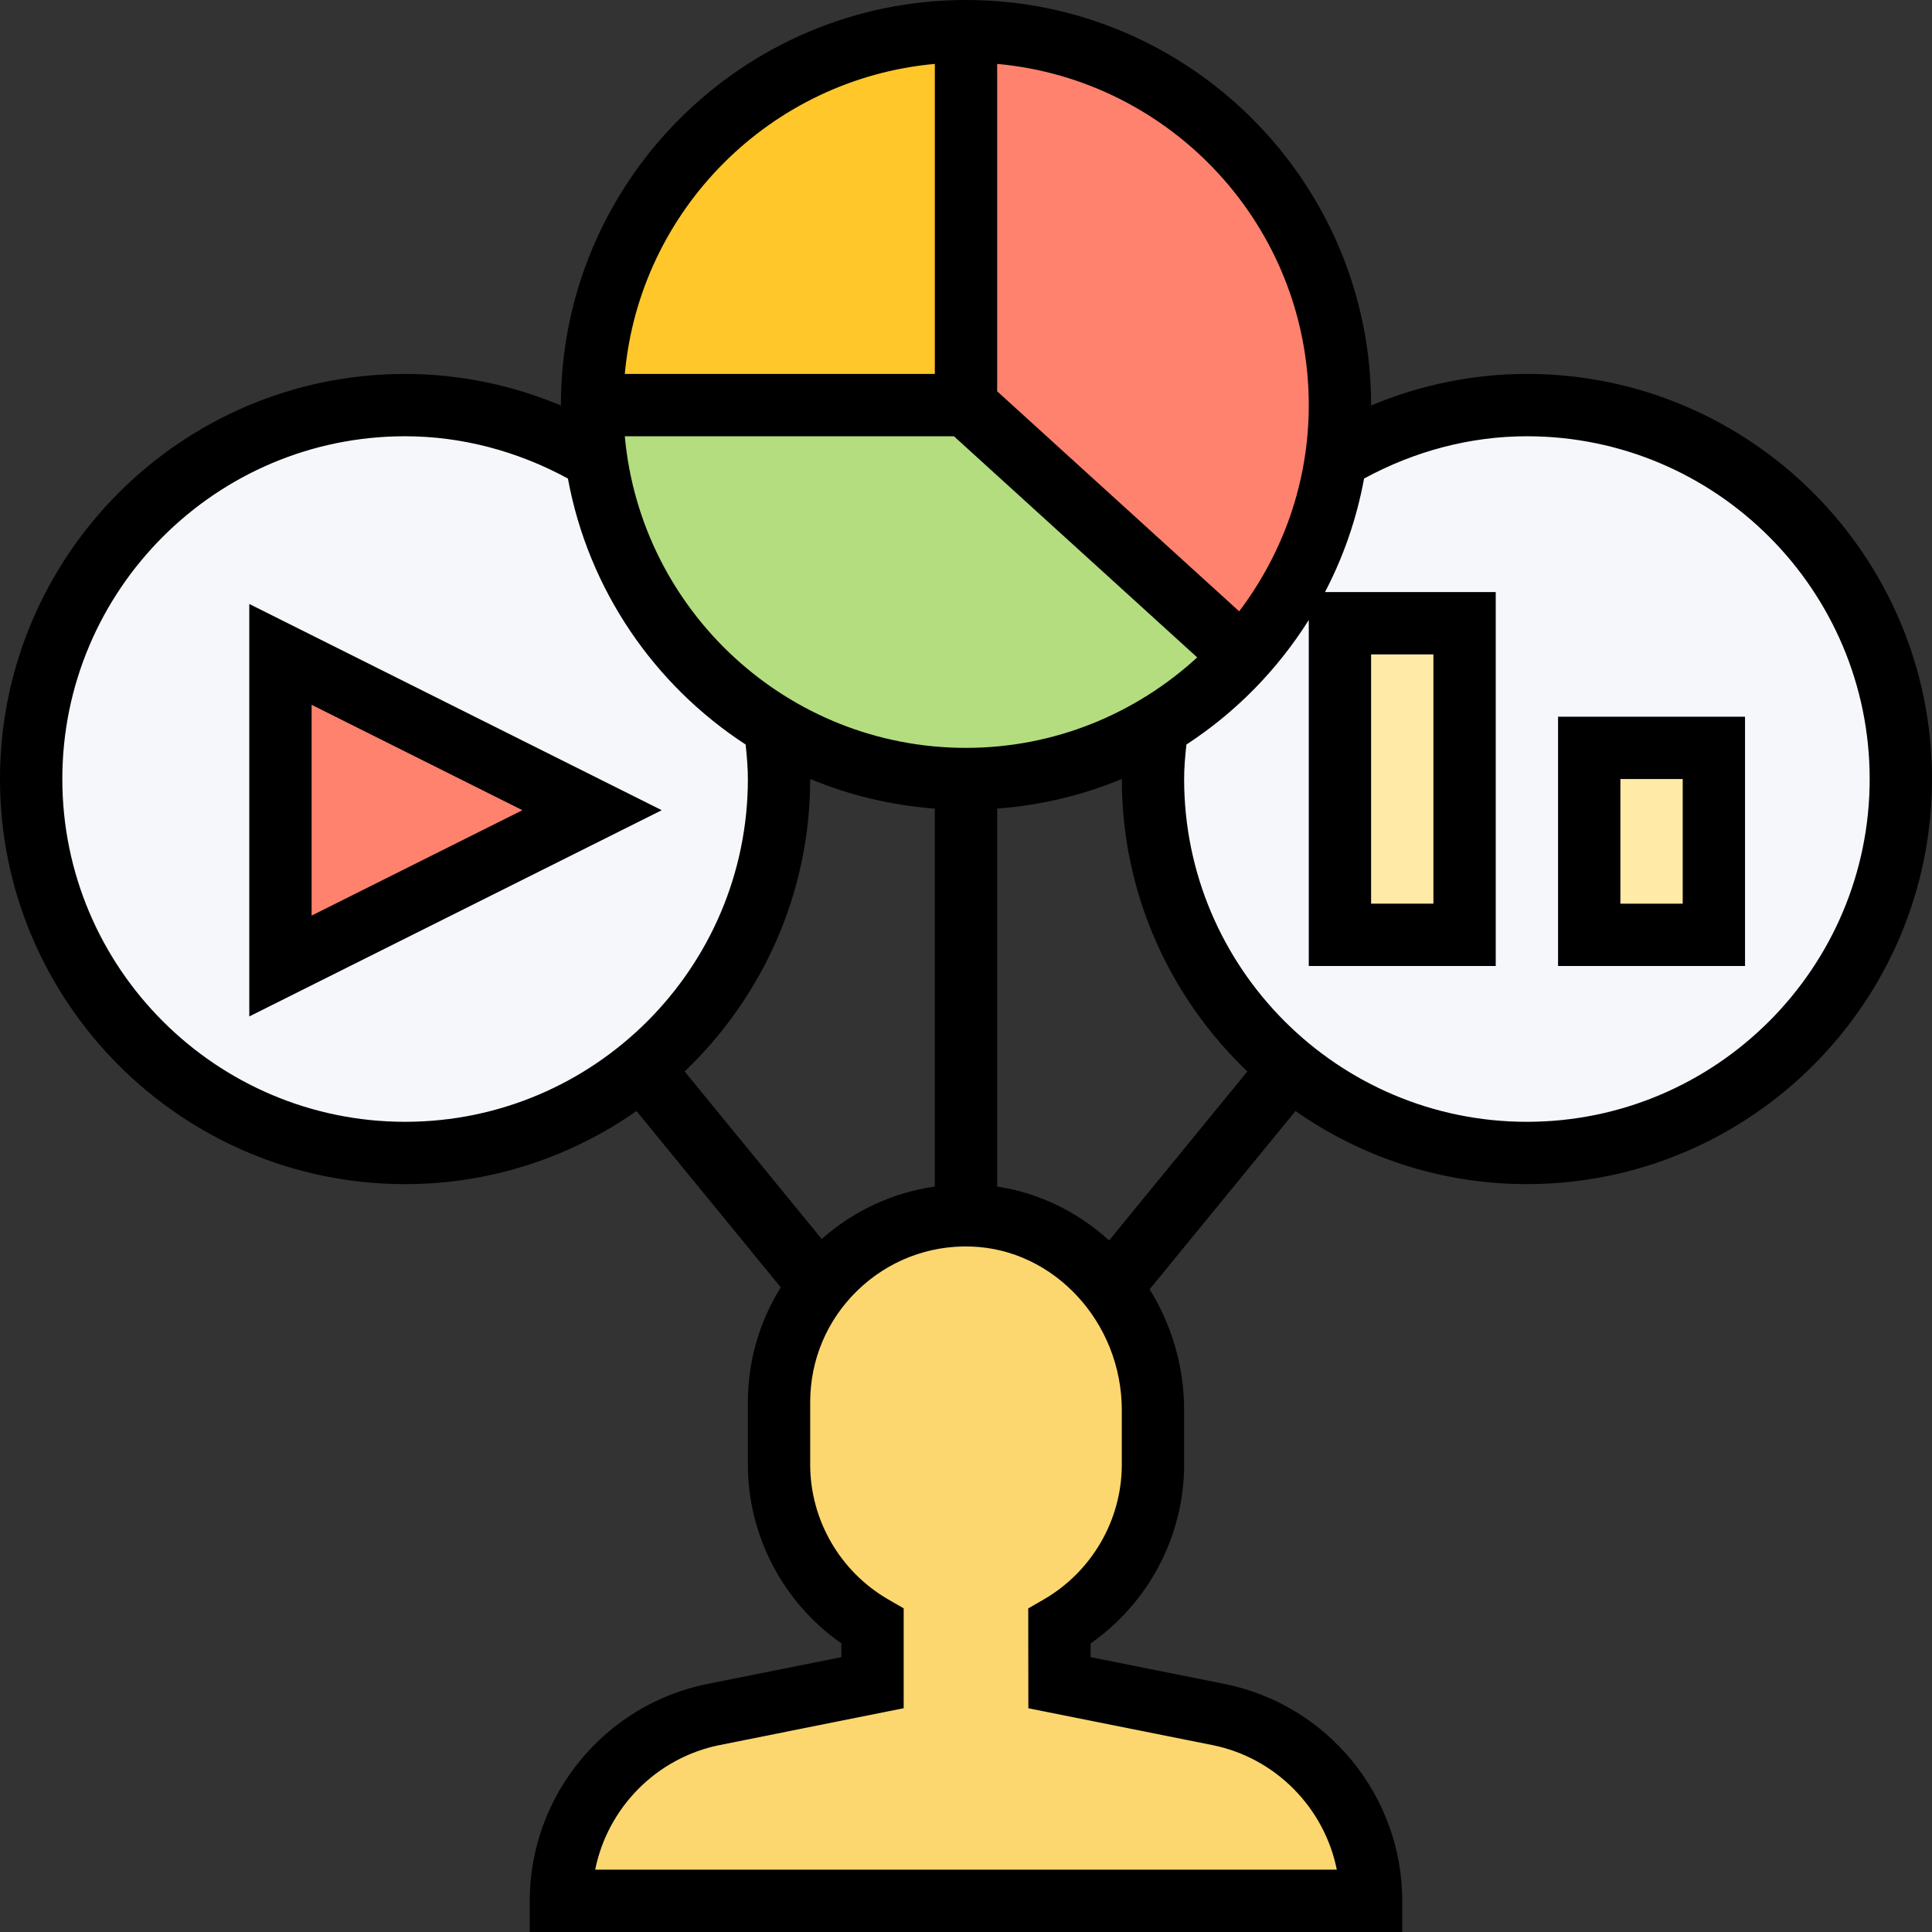
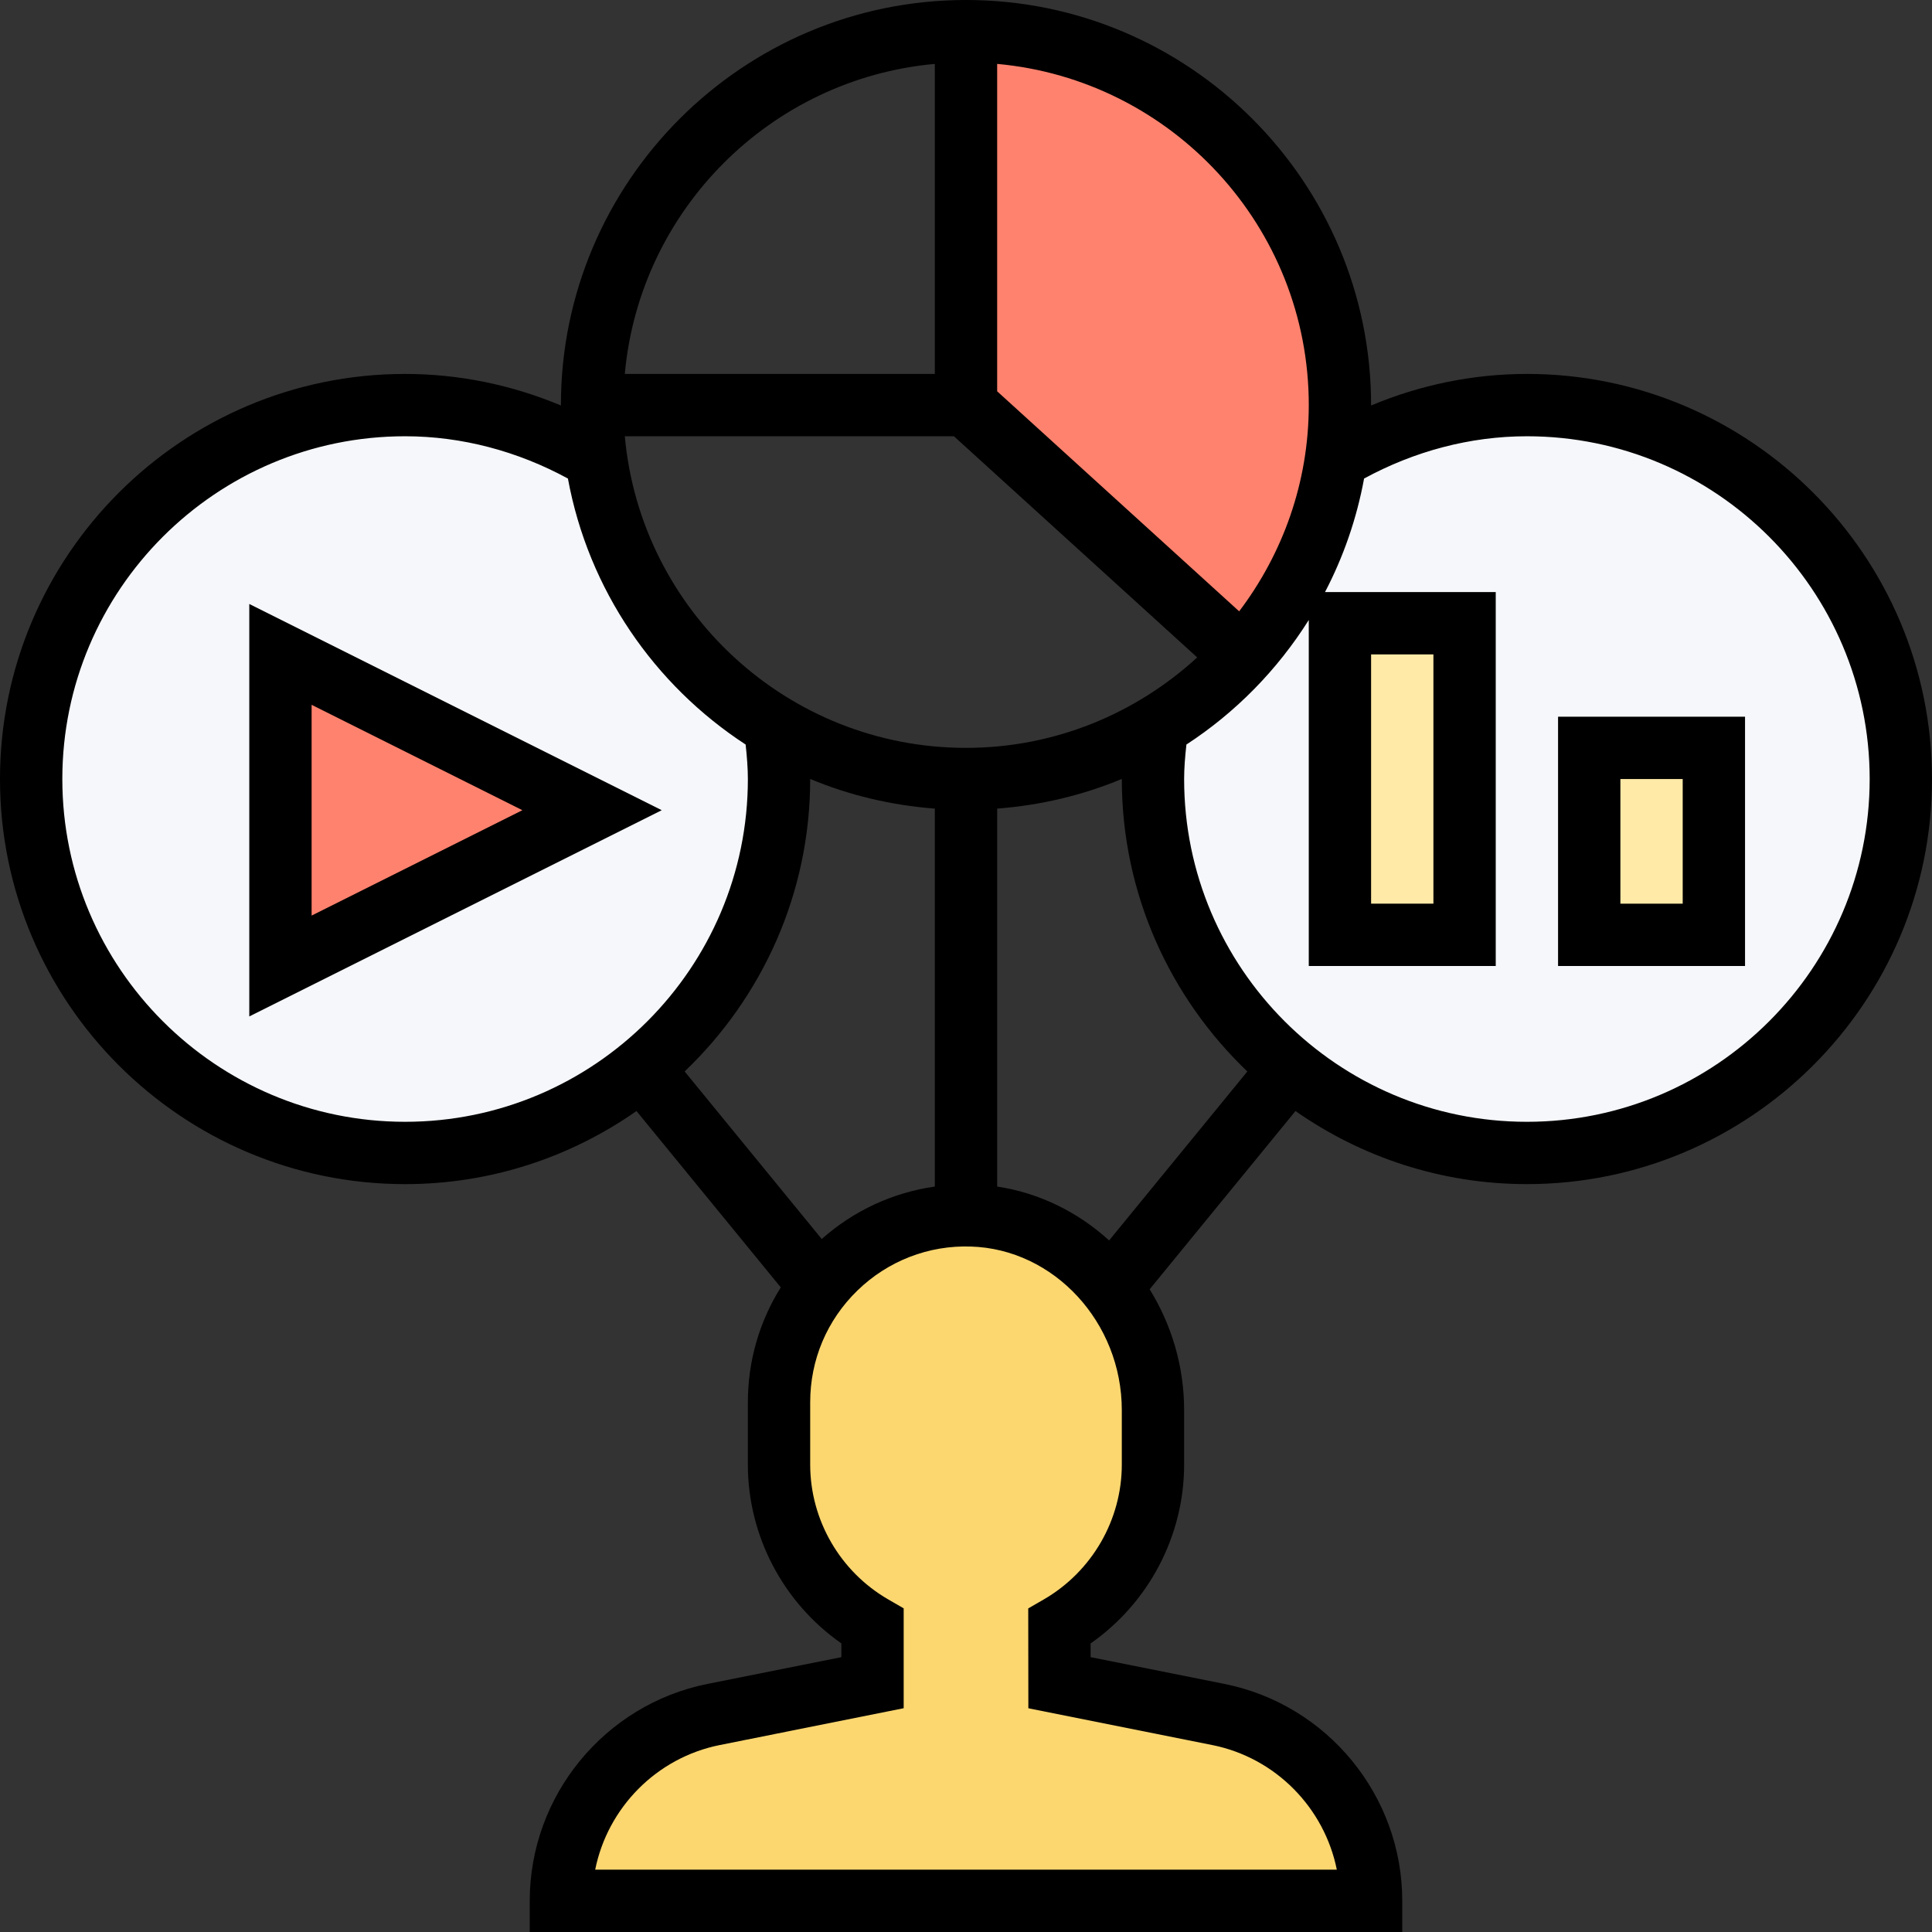
<svg xmlns="http://www.w3.org/2000/svg" height="496pt" viewBox="0 0 496 496" width="496pt">
  <rect x="0" y="0" width="496" height="496" fill="#333333" stroke="none" />
  <path d="m319.121 168.559c12.559-13.918 21.199-31.52 23.918-50.957 14.32-8.562 31.039-13.602 48.961-13.602 53.039 0 96 42.961 96 96s-42.961 96-96 96c-23.121 0-44.238-8.078-60.801-21.68-21.438-17.602-35.199-44.32-35.199-74.32 0-4.559.48-8.961 1.039-13.359 8.16-4.961 15.602-11.039 22.082-18.082zm0 0" fill="#f5f7fa" />
  <path d="m198.961 186.641c.559 4.398 1.039 8.801 1.039 13.359 0 30-13.762 56.719-35.199 74.32-16.562 13.602-37.68 21.68-60.801 21.68-53.039 0-96-42.961-96-96s42.961-96 96-96c17.922 0 34.641 5.039 48.961 13.602 4.16 29.359 21.598 54.477 46 69.039zm0 0" fill="#f5f7fa" />
  <path d="m249.441 312c14.637.48 27.359 7.68 35.68 18.559 6.879 8.723 10.879 19.762 10.879 31.441v14c0 17.762-9.68 33.199-24 41.52v14.48l40.801 8.16c11.359 2.238 21.199 8.398 28.16 16.879 6.961 8.48 11.039 19.281 11.039 30.961h-208c0-23.281 16.398-43.281 39.199-47.84l40.801-8.16v-14.48c-14.32-8.32-24-23.758-24-41.52v-16c0-11.359 3.922-21.762 10.48-29.922 8.801-11.039 22.32-18.078 37.52-18.078zm0 0" fill="#fcd770" />
  <path d="m343.039 117.602c-2.719 19.438-11.359 37.039-23.918 50.957h-.082l-71.039-64.559v-96c53.039 0 96 42.961 96 96 0 4.641-.32 9.199-.961 13.602zm0 0" fill="#ff826e" />
-   <path d="m319.121 168.559c-6.48 7.043-13.922 13.121-22.082 18.082-14.32 8.48-31.117 13.359-49.039 13.359s-34.719-4.879-49.039-13.359c-24.402-14.562-41.84-39.68-46-69.039-.641-4.402-.961-8.961-.961-13.602h96l71.039 64.559zm0 0" fill="#b4dd7f" />
-   <path d="m248 8v96h-96c0-53.039 42.961-96 96-96zm0 0" fill="#ffc729" />
  <path d="m408 192h32v48h-32zm0 0" fill="#ffeaa7" />
  <path d="m344 160h32v80h-32zm0 0" fill="#ffeaa7" />
  <path d="m152 208-80 40v-80zm0 0" fill="#ff826e" />
  <path d="m392 96c-13.742 0-27.336 2.785-40.008 8.105 0-.035.008-.074.008-.105 0-57.344-46.656-104-104-104s-104 46.656-104 104c0 .031.008.07.008.105-12.672-5.32-26.266-8.105-40.008-8.105-57.344 0-104 46.656-104 104s46.656 104 104 104c22.09 0 42.543-6.969 59.406-18.762l37.043 45.266c-5.473 8.77-8.449 18.871-8.449 29.496v16c0 18.312 9.09 35.496 24 45.902v3.539l-34.344 6.863c-26.457 5.297-45.656 28.719-45.656 55.695v8h224v-8c0-26.977-19.199-50.398-45.656-55.688l-34.352-6.871v-3.52c14.91-10.418 24.008-27.609 24.008-45.922v-13.984c0-11.344-3.273-21.992-8.848-31.016l37.441-45.762c16.863 11.793 37.316 18.762 59.406 18.762 57.344 0 104-46.656 104-104s-46.656-104-104-104zm-56 8c0 19.887-6.711 38.191-17.871 52.945l-62.129-56.488v-84.051c44.785 4.059 80 41.77 80 87.594zm-88 88c-45.824 0-83.535-35.215-87.594-80h84.496l62.457 56.777c-15.672 14.367-36.48 23.223-59.359 23.223zm-8-175.594v79.594h-79.594c3.816-42.145 37.449-75.777 79.594-79.594zm-224 183.594c0-48.52 39.48-88 88-88 14.574 0 28.902 3.84 41.801 10.855 5.254 28.535 22.16 53 45.625 68.289.344 3.168.574 6.129.574 8.855 0 48.52-39.48 88-88 88s-88-39.48-88-88zm192 0c0-.008 0-.016 0-.023 9.977 4.176 20.754 6.758 32 7.617v97.031c-10.762 1.535-20.785 6.152-29.039 13.465l-35.191-43.012c19.816-18.941 32.23-45.566 32.23-75.078zm80 176c0 14.199-7.672 27.465-20.023 34.617l-4 2.312.031 25.629 47.191 9.441c16.328 3.266 28.816 16.152 32 32h-190.398c3.184-15.848 15.672-28.734 32-32l47.199-9.449v-25.641l-3.992-2.309c-12.344-7.137-20.008-20.402-20.008-34.602v-16c0-10.91 4.312-21.113 12.152-28.711 7.832-7.594 18.262-11.625 29.086-11.266 21.371.641 38.762 19.48 38.762 41.992zm-3.258-57.543c-7.949-7.242-17.855-12.191-28.742-13.832v-97.031c11.258-.867 22.023-3.449 32-7.617v.023c0 29.512 12.414 56.137 32.23 75.078zm107.258-30.457c-48.52 0-88-39.48-88-88 0-2.727.23-5.688.586-8.855 12.652-8.25 23.367-19.176 31.414-31.977v88.832h48v-96h-43.832c4.719-9.023 8.129-18.816 10.031-29.145 12.898-7.016 27.227-10.855 41.801-10.855 48.52 0 88 39.48 88 88s-39.48 88-88 88zm-40-56v-64h16v64zm0 0" />
  <path d="m64 155.055v105.891l105.887-52.945zm16 25.891 54.113 27.055-54.113 27.055zm0 0" />
  <path d="m400 248h48v-64h-48zm16-48h16v32h-16zm0 0" />
</svg>